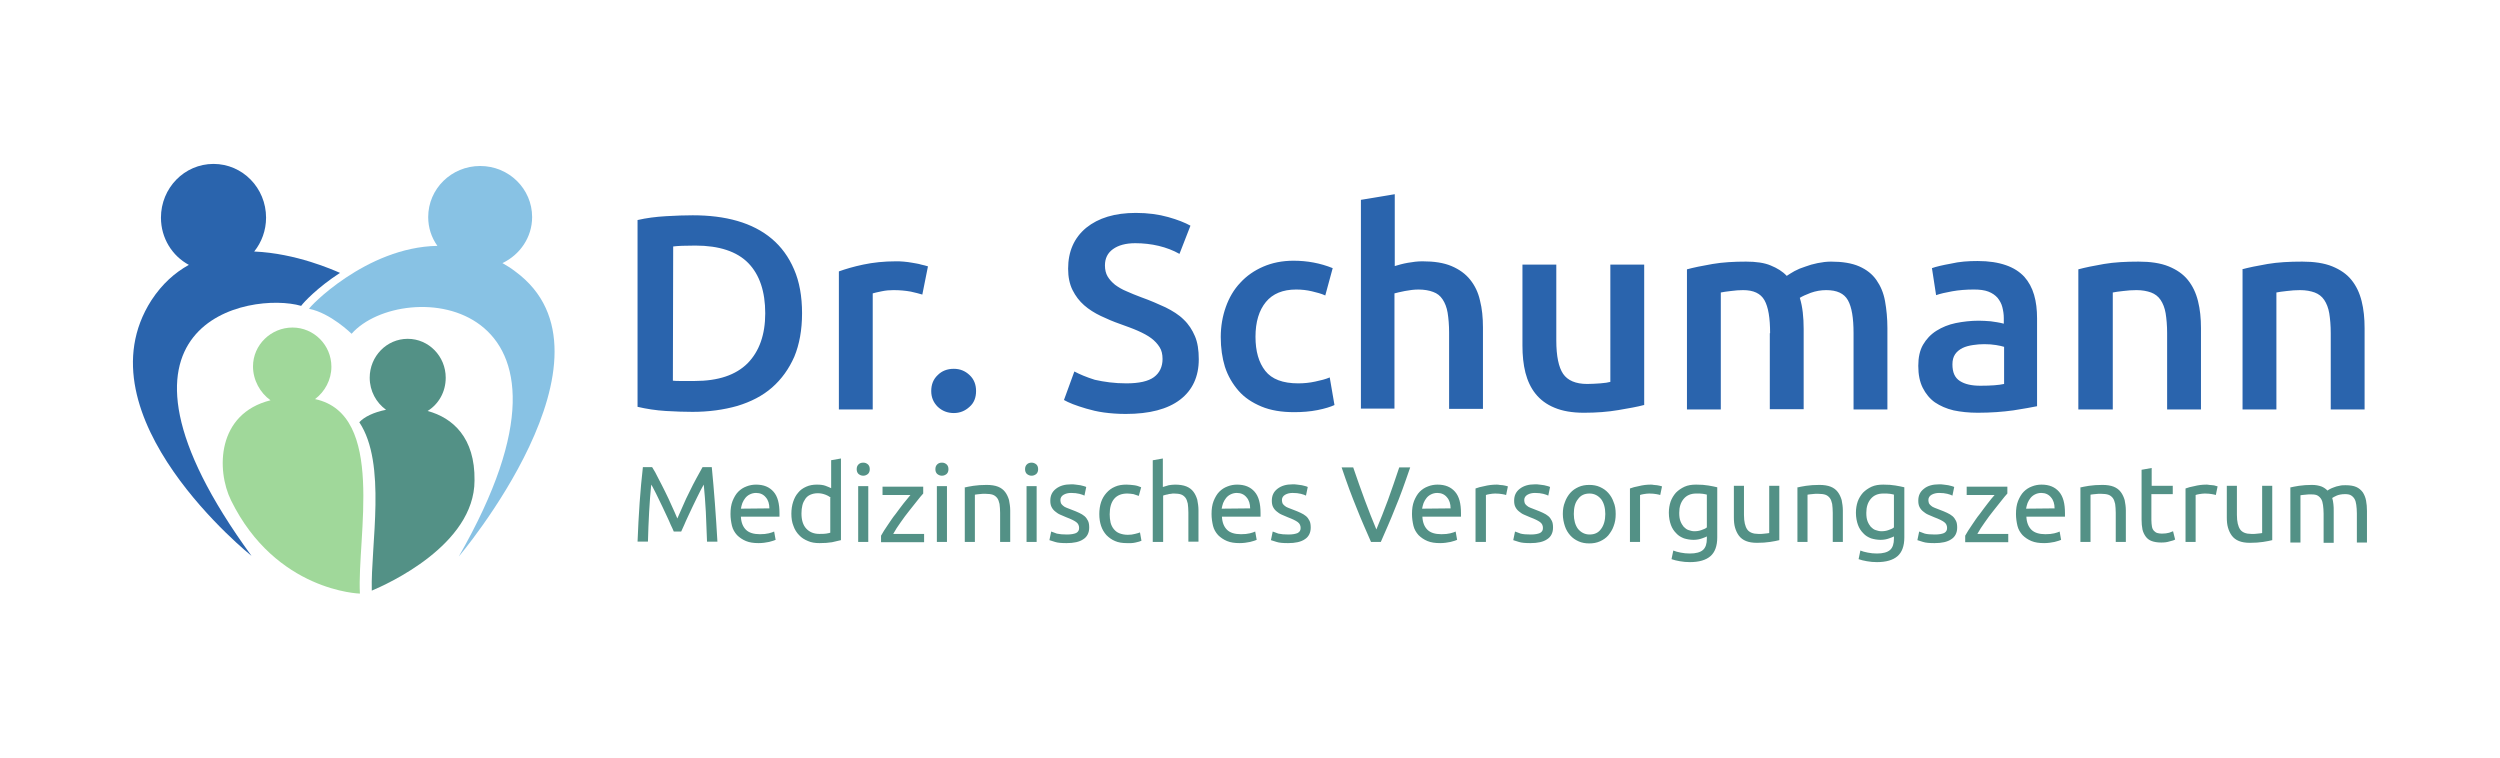
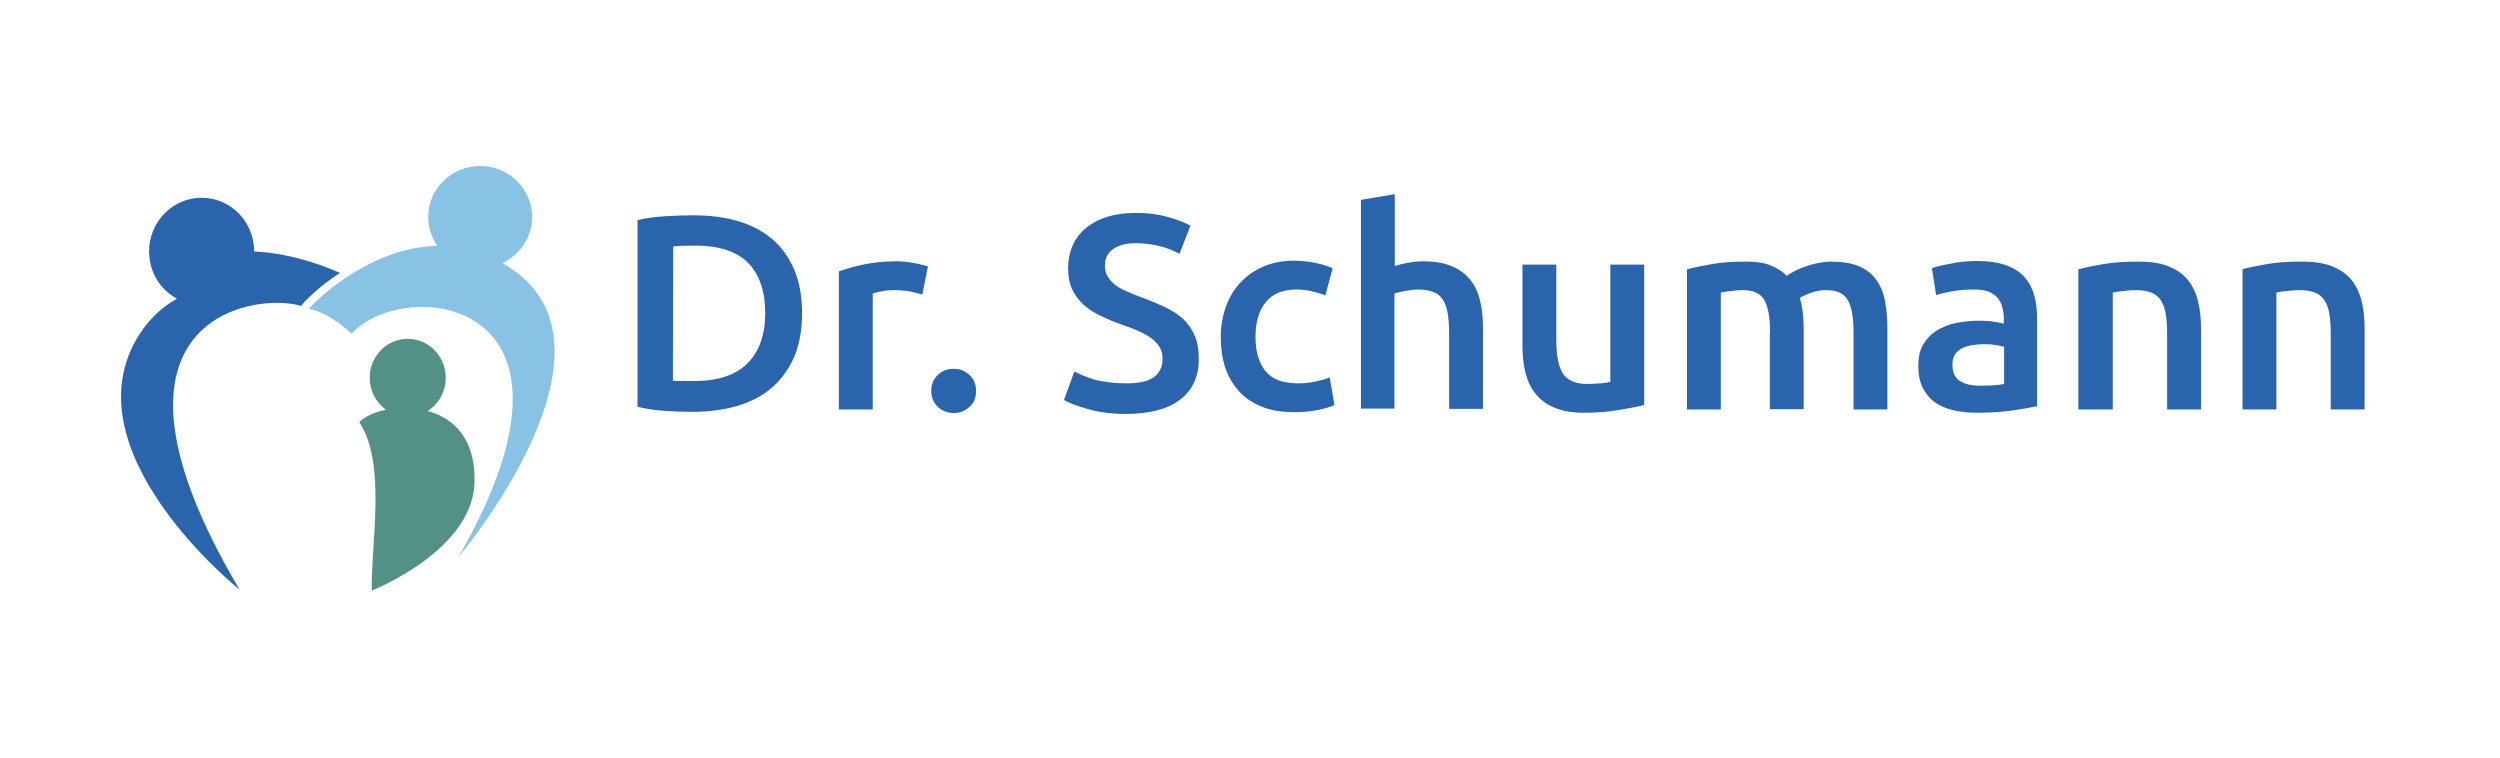
<svg xmlns="http://www.w3.org/2000/svg" version="1.1" id="Ebene_1" x="0px" y="0px" viewBox="0 0 841.9 255.1" style="enable-background:new 0 0 841.9 255.1;" xml:space="preserve">
  <style type="text/css">
	.st0{fill:#2A64AD;}
	.st1{fill:#539186;}
	.st2{fill:#A0D89A;}
	.st3{fill:#88C2E4;}
</style>
  <g id="Bildmarke">
    <g>
      <path class="st0" d="M270.1,105.5c0,5.6-0.9,10.5-2.6,14.6c-1.8,4.1-4.3,7.6-7.5,10.4s-7.1,4.8-11.7,6.2c-4.6,1.3-9.6,2-15.1,2    c-2.6,0-5.6-0.1-9-0.3c-3.3-0.2-6.5-0.7-9.5-1.4V74.1c3-0.7,6.2-1.1,9.6-1.3c3.4-0.2,6.4-0.3,9-0.3c5.5,0,10.5,0.6,15,1.9    s8.4,3.3,11.6,6c3.2,2.7,5.7,6.1,7.5,10.3C269.2,94.8,270.1,99.8,270.1,105.5z M226.6,128.2c0.7,0.1,1.6,0.1,2.7,0.1s2.7,0,4.6,0    c8,0,13.9-2,17.9-6c3.9-4,5.9-9.6,5.9-16.8c0-7.3-1.9-13-5.7-16.9s-9.8-5.9-17.8-5.9c-3.5,0-6,0.1-7.5,0.3L226.6,128.2    L226.6,128.2z M310.6,99.2c-0.9-0.3-2.2-0.6-3.9-1c-1.7-0.3-3.6-0.5-5.8-0.5c-1.3,0-2.6,0.1-4,0.4s-2.4,0.5-3,0.7v39.1h-11.4V91.4    c2.2-0.8,4.9-1.6,8.2-2.3c3.3-0.7,7-1.1,11-1.1c0.8,0,1.6,0,2.6,0.1s2,0.2,3,0.4c1,0.2,2,0.3,2.9,0.6c0.9,0.2,1.7,0.4,2.3,0.6    L310.6,99.2z M328.7,131.7c0,2.2-0.7,4-2.2,5.3c-1.5,1.4-3.3,2.1-5.3,2.1c-2.1,0-3.9-0.7-5.4-2.1c-1.4-1.4-2.2-3.1-2.2-5.3    s0.7-4,2.2-5.4c1.4-1.4,3.2-2.1,5.4-2.1c2.1,0,3.8,0.7,5.3,2.1C328,127.7,328.7,129.5,328.7,131.7z M379.3,129.1    c4.3,0,7.4-0.7,9.3-2.1s2.9-3.5,2.9-6.1c0-1.6-0.3-2.9-1-4s-1.6-2.1-2.8-3c-1.2-0.9-2.7-1.7-4.5-2.5s-3.8-1.5-6-2.3    c-2.3-0.8-4.4-1.7-6.5-2.7s-4-2.2-5.6-3.6s-2.9-3.1-3.9-5.1s-1.5-4.4-1.5-7.2c0-5.8,2-10.4,6.1-13.8c4.1-3.3,9.6-5,16.7-5    c4.1,0,7.7,0.5,10.9,1.4c3.2,0.9,5.7,1.9,7.5,2.9l-3.7,9.5c-2.1-1.2-4.5-2.1-7-2.7s-5.2-0.9-7.9-0.9c-3.2,0-5.7,0.7-7.5,2    s-2.7,3.1-2.7,5.5c0,1.4,0.3,2.7,0.9,3.7s1.4,1.9,2.5,2.8c1.1,0.8,2.4,1.6,3.9,2.2c1.5,0.7,3.1,1.3,4.9,2c3.1,1.1,5.8,2.3,8.2,3.4    c2.4,1.2,4.5,2.5,6.1,4.1c1.7,1.6,2.9,3.5,3.8,5.6s1.3,4.7,1.3,7.8c0,5.8-2.1,10.4-6.3,13.6c-4.2,3.2-10.3,4.8-18.3,4.8    c-2.7,0-5.2-0.2-7.4-0.5c-2.2-0.3-4.2-0.8-5.9-1.3c-1.7-0.5-3.2-1-4.5-1.5s-2.3-1-3-1.4l3.5-9.6c1.7,0.9,4,1.9,6.9,2.8    C371.8,128.6,375.3,129.1,379.3,129.1z M411.1,113.5c0-3.6,0.6-7,1.7-10.1s2.7-5.9,4.9-8.2c2.1-2.3,4.7-4.1,7.7-5.4s6.4-2,10.2-2    c4.6,0,9,0.8,13.2,2.5l-2.5,9.2c-1.3-0.6-2.8-1-4.5-1.4s-3.4-0.6-5.3-0.6c-4.5,0-7.9,1.4-10.2,4.2c-2.3,2.8-3.5,6.7-3.5,11.7    c0,4.9,1.1,8.7,3.3,11.5c2.2,2.8,5.9,4.2,11.1,4.2c1.9,0,3.9-0.2,5.7-0.6c1.9-0.4,3.5-0.8,4.9-1.4l1.6,9.3    c-1.3,0.6-3.2,1.2-5.7,1.7s-5.2,0.7-7.9,0.7c-4.2,0-7.9-0.6-11-1.9c-3.1-1.3-5.7-3-7.7-5.3s-3.6-5-4.6-8.1    C411.6,120.6,411.1,117.2,411.1,113.5z M458.3,137.9V67.3l11.4-1.9v24.2c1.3-0.4,2.7-0.8,4.4-1.1c1.7-0.3,3.3-0.5,4.9-0.5    c4,0,7.2,0.5,9.8,1.6c2.6,1.1,4.7,2.6,6.3,4.6c1.6,2,2.7,4.3,3.3,7c0.7,2.7,1,5.8,1,9.1v27.4H488V112c0-2.6-0.2-4.8-0.5-6.7    c-0.3-1.8-0.9-3.3-1.7-4.5c-0.8-1.2-1.8-2-3.2-2.5c-1.3-0.5-3-0.8-4.9-0.8c-1.5,0-3,0.2-4.6,0.5s-2.7,0.6-3.5,0.8v38.8h-11.3    V137.9z M553.6,136.4c-2.2,0.6-5.1,1.1-8.6,1.7c-3.5,0.6-7.4,0.9-11.6,0.9c-4,0-7.3-0.6-9.9-1.7c-2.7-1.1-4.8-2.7-6.4-4.7    c-1.6-2-2.7-4.4-3.4-7.1c-0.7-2.8-1-5.8-1-9.1V89.1h11.4v25.6c0,5.2,0.8,9,2.3,11.2s4.2,3.4,8.1,3.4c1.4,0,2.8-0.1,4.4-0.2    c1.5-0.1,2.7-0.3,3.4-0.5V89.1h11.4v47.3H553.6z M596.1,112.2c0-5.1-0.6-8.8-1.9-11.1c-1.3-2.3-3.7-3.4-7.2-3.4    c-1.3,0-2.6,0.1-4.1,0.3c-1.5,0.2-2.6,0.3-3.4,0.5v39.4h-11.4V90.7c2.2-0.6,5.1-1.2,8.6-1.8c3.5-0.6,7.3-0.8,11.3-0.8    c3.4,0,6.2,0.4,8.3,1.3c2.2,0.9,4,2,5.4,3.5c0.7-0.5,1.6-1,2.6-1.6c1.1-0.6,2.3-1.1,3.6-1.5c1.3-0.5,2.7-0.9,4.2-1.2    c1.5-0.3,3-0.5,4.5-0.5c3.8,0,7,0.5,9.5,1.6s4.4,2.6,5.8,4.6c1.4,2,2.4,4.3,2.9,7.1c0.5,2.8,0.8,5.8,0.8,9.1v27.4h-11.4v-25.7    c0-5.1-0.6-8.8-1.9-11.1c-1.3-2.3-3.7-3.4-7.3-3.4c-1.8,0-3.5,0.3-5.2,0.9c-1.6,0.6-2.9,1.2-3.7,1.7c0.5,1.6,0.8,3.2,1,4.9    c0.2,1.7,0.3,3.6,0.3,5.6v27H596v-25.6H596.1z M666,87.9c3.8,0,6.9,0.5,9.5,1.4s4.6,2.2,6.2,3.9c1.5,1.7,2.6,3.7,3.3,6.1    s1,5,1,7.9v29.6c-1.8,0.4-4.4,0.8-8,1.4c-3.6,0.5-7.6,0.8-12,0.8c-3,0-5.7-0.3-8.1-0.8c-2.5-0.6-4.5-1.5-6.3-2.7    c-1.7-1.2-3.1-2.9-4.1-4.9s-1.5-4.4-1.5-7.4c0-2.8,0.5-5.2,1.6-7.1s2.6-3.5,4.5-4.7s4.1-2.1,6.5-2.6c2.5-0.5,5.1-0.8,7.8-0.8    c1.3,0,2.6,0.1,4,0.2c1.4,0.2,2.9,0.4,4.4,0.8v-1.9c0-1.3-0.2-2.5-0.5-3.7s-0.9-2.2-1.6-3.1c-0.8-0.9-1.8-1.6-3.1-2.1    s-2.9-0.7-4.9-0.7c-2.6,0-5.1,0.2-7.3,0.6s-4,0.8-5.4,1.3l-1.4-9.1c1.4-0.5,3.5-1,6.3-1.5C659.9,88.1,662.8,87.9,666,87.9z     M666.9,129.9c3.5,0,6.2-0.2,8-0.6v-12.5c-0.6-0.2-1.5-0.4-2.7-0.6s-2.5-0.3-4-0.3c-1.3,0-2.5,0.1-3.8,0.3c-1.3,0.2-2.5,0.5-3.5,1    s-1.9,1.2-2.5,2.1s-0.9,2-0.9,3.4c0,2.7,0.8,4.5,2.5,5.6C661.7,129.4,664,129.9,666.9,129.9z M699.9,90.7c2.2-0.6,5.1-1.2,8.6-1.8    c3.5-0.6,7.4-0.8,11.7-0.8c4,0,7.4,0.5,10.1,1.6c2.7,1.1,4.9,2.6,6.5,4.6s2.7,4.3,3.4,7.1c0.7,2.8,1,5.8,1,9.1v27.4h-11.4v-25.7    c0-2.6-0.2-4.8-0.5-6.7c-0.3-1.8-0.9-3.3-1.7-4.5s-1.9-2-3.2-2.5c-1.4-0.5-3-0.8-4.9-0.8c-1.4,0-3,0.1-4.5,0.3    c-1.6,0.2-2.7,0.3-3.5,0.5v39.4h-11.6V90.7z M755,90.7c2.2-0.6,5.1-1.2,8.6-1.8c3.5-0.6,7.4-0.8,11.7-0.8c4,0,7.4,0.5,10.1,1.6    c2.7,1.1,4.9,2.6,6.5,4.6s2.7,4.3,3.4,7.1c0.7,2.8,1,5.8,1,9.1v27.4h-11.4v-25.7c0-2.6-0.2-4.8-0.5-6.7c-0.3-1.8-0.9-3.3-1.7-4.5    s-1.9-2-3.2-2.5c-1.4-0.5-3-0.8-4.9-0.8c-1.4,0-3,0.1-4.5,0.3c-1.6,0.2-2.7,0.3-3.5,0.5v39.4h-11.4V90.7H755z" />
-       <path class="st1" d="M226.9,179c-0.2-0.6-0.6-1.3-1-2.2s-0.8-1.9-1.3-2.9s-1-2.1-1.5-3.2c-0.5-1.1-1-2.1-1.5-3.1s-0.9-1.9-1.3-2.6    c-0.4-0.8-0.7-1.4-1-1.8c-0.3,2.8-0.5,5.9-0.7,9.2s-0.3,6.7-0.4,10h-3.5c0.1-2.2,0.2-4.4,0.3-6.6c0.1-2.2,0.3-4.4,0.4-6.5    c0.2-2.1,0.3-4.2,0.5-6.2s0.4-3.9,0.6-5.8h3.1c0.7,1.1,1.4,2.3,2.1,3.8c0.8,1.4,1.5,3,2.3,4.5s1.5,3.2,2.2,4.7    c0.7,1.6,1.4,3,1.9,4.3c0.6-1.3,1.2-2.7,1.9-4.3s1.4-3.2,2.2-4.7c0.8-1.6,1.5-3.1,2.3-4.5s1.5-2.7,2.1-3.8h3.1    c0.8,8.1,1.4,16.4,1.9,25.1h-3.5c-0.1-3.4-0.3-6.7-0.4-10c-0.2-3.3-0.4-6.4-0.7-9.2c-0.2,0.4-0.6,1-1,1.8s-0.8,1.6-1.3,2.6    s-1,2-1.5,3.1s-1,2.2-1.5,3.2s-0.9,2-1.3,2.9c-0.4,0.9-0.7,1.6-1,2.2H226.9z M246,173.1c0-1.7,0.2-3.1,0.7-4.4    c0.5-1.2,1.1-2.3,1.9-3.1c0.8-0.8,1.7-1.4,2.8-1.8c1-0.4,2.1-0.6,3.2-0.6c2.6,0,4.5,0.8,5.9,2.4c1.4,1.6,2,4,2,7.2    c0,0.1,0,0.3,0,0.6s0,0.4,0,0.6h-13c0.1,2,0.7,3.4,1.7,4.4s2.6,1.5,4.7,1.5c1.2,0,2.2-0.1,3-0.3s1.4-0.4,1.8-0.6l0.5,2.8    c-0.4,0.2-1.1,0.4-2.2,0.7c-1,0.2-2.2,0.4-3.5,0.4c-1.7,0-3.1-0.2-4.3-0.7s-2.2-1.2-3-2c-0.8-0.9-1.4-1.9-1.7-3.1    C246.2,175.8,246,174.5,246,173.1z M259.1,171.2c0-1.5-0.4-2.8-1.2-3.7c-0.8-1-1.9-1.5-3.3-1.5c-0.8,0-1.5,0.2-2.1,0.5    s-1.1,0.7-1.5,1.2s-0.7,1-1,1.7c-0.2,0.6-0.4,1.3-0.5,1.9L259.1,171.2L259.1,171.2z M279.8,155l3.4-0.6v27.5    c-0.8,0.2-1.8,0.4-3,0.7c-1.2,0.2-2.6,0.3-4.2,0.3c-1.5,0-2.8-0.2-3.9-0.7c-1.2-0.5-2.2-1.1-3-2c-0.8-0.8-1.5-1.9-1.9-3.1    c-0.5-1.2-0.7-2.6-0.7-4.1c0-1.4,0.2-2.8,0.6-4s0.9-2.2,1.7-3.1c0.7-0.9,1.6-1.5,2.7-2s2.3-0.7,3.6-0.7c1.1,0,2.1,0.1,2.9,0.4    c0.8,0.3,1.5,0.6,1.9,0.8V155H279.8z M279.8,167.6c-0.4-0.3-1-0.7-1.8-1s-1.6-0.5-2.6-0.5s-1.8,0.2-2.5,0.5s-1.3,0.8-1.7,1.4    c-0.4,0.6-0.8,1.3-1,2.2c-0.2,0.8-0.3,1.7-0.3,2.7c0,2.2,0.5,3.9,1.6,5.1c1.1,1.2,2.6,1.8,4.4,1.8c0.9,0,1.7,0,2.3-0.1    c0.6-0.1,1.1-0.2,1.4-0.3v-11.8H279.8z M290.7,160.2c-0.6,0-1.1-0.2-1.6-0.6c-0.4-0.4-0.6-0.9-0.6-1.6s0.2-1.2,0.6-1.6    c0.4-0.4,0.9-0.6,1.6-0.6s1.1,0.2,1.6,0.6c0.4,0.4,0.6,0.9,0.6,1.6s-0.2,1.2-0.6,1.6C291.8,160,291.3,160.2,290.7,160.2z     M292.4,182.5H289v-18.8h3.4V182.5z M310.9,166.2c-0.5,0.6-1.2,1.3-2,2.4c-0.8,1-1.7,2.1-2.7,3.4c-1,1.2-1.9,2.5-2.9,3.9    s-1.8,2.6-2.5,3.9h10.4v2.8h-14.5v-2.2c0.6-1.1,1.3-2.2,2.2-3.5c0.9-1.3,1.7-2.6,2.7-3.8c0.9-1.3,1.9-2.5,2.7-3.6    c0.9-1.1,1.7-2.1,2.3-2.8h-9.4v-2.8h13.7V166.2z M317.2,160.2c-0.6,0-1.1-0.2-1.6-0.6c-0.4-0.4-0.6-0.9-0.6-1.6s0.2-1.2,0.6-1.6    c0.4-0.4,0.9-0.6,1.6-0.6s1.1,0.2,1.6,0.6c0.4,0.4,0.6,0.9,0.6,1.6s-0.2,1.2-0.6,1.6C318.3,160,317.8,160.2,317.2,160.2z     M318.9,182.5h-3.4v-18.8h3.4V182.5z M324.7,164.2c0.8-0.2,1.8-0.4,3.1-0.6c1.3-0.2,2.8-0.3,4.5-0.3c1.5,0,2.8,0.2,3.8,0.6    c1,0.4,1.8,1,2.4,1.8s1,1.7,1.3,2.7c0.2,1.1,0.4,2.2,0.4,3.5v10.6h-3.4v-9.8c0-1.2-0.1-2.1-0.2-3c-0.2-0.8-0.4-1.5-0.8-2    s-0.9-0.9-1.5-1.1c-0.6-0.2-1.4-0.3-2.3-0.3c-0.4,0-0.7,0-1.1,0s-0.8,0.1-1.1,0.1c-0.4,0-0.7,0.1-0.9,0.1c-0.3,0-0.5,0.1-0.6,0.1    v15.9h-3.4v-18.3H324.7z M347.4,160.2c-0.6,0-1.1-0.2-1.6-0.6c-0.4-0.4-0.6-0.9-0.6-1.6s0.2-1.2,0.6-1.6c0.4-0.4,0.9-0.6,1.6-0.6    c0.6,0,1.1,0.2,1.6,0.6c0.4,0.4,0.6,0.9,0.6,1.6s-0.2,1.2-0.6,1.6C348.5,160,348,160.2,347.4,160.2z M349.1,182.5h-3.4v-18.8h3.4    V182.5z M359.3,180c1.4,0,2.4-0.2,3.1-0.5c0.7-0.4,1-0.9,1-1.7s-0.3-1.5-1-2s-1.7-1-3.3-1.6c-0.7-0.3-1.4-0.6-2.1-0.9    c-0.7-0.3-1.2-0.7-1.7-1.1c-0.5-0.4-0.9-0.9-1.2-1.5c-0.3-0.6-0.4-1.3-0.4-2.1c0-1.7,0.6-3,1.9-4s2.9-1.5,5.1-1.5    c0.5,0,1.1,0,1.6,0.1s1,0.1,1.5,0.2c0.5,0.1,0.9,0.2,1.2,0.3c0.4,0.1,0.6,0.2,0.8,0.3l-0.6,2.9c-0.4-0.2-0.9-0.4-1.7-0.6    c-0.8-0.2-1.7-0.3-2.8-0.3c-1,0-1.8,0.2-2.5,0.6c-0.7,0.4-1.1,1-1.1,1.8c0,0.4,0.1,0.8,0.2,1.1c0.2,0.3,0.4,0.6,0.7,0.8    c0.3,0.3,0.7,0.5,1.2,0.7s1.1,0.4,1.8,0.7c0.9,0.3,1.7,0.7,2.4,1c0.7,0.3,1.3,0.7,1.8,1.1c0.5,0.4,0.9,1,1.2,1.6    c0.3,0.6,0.4,1.4,0.4,2.3c0,1.7-0.7,3.1-2,3.9c-1.3,0.9-3.2,1.3-5.6,1.3c-1.7,0-3-0.1-3.9-0.4c-0.9-0.3-1.6-0.5-1.9-0.6l0.6-2.9    c0.4,0.1,1,0.4,1.9,0.7C356.8,179.9,357.9,180,359.3,180z M379.5,182.9c-1.5,0-2.9-0.2-4-0.7c-1.2-0.5-2.1-1.2-2.9-2    c-0.8-0.9-1.4-1.9-1.8-3.1c-0.4-1.2-0.6-2.5-0.6-4c0-1.4,0.2-2.8,0.6-4s1-2.2,1.8-3.1c0.8-0.9,1.7-1.6,2.9-2.1    c1.1-0.5,2.4-0.7,3.8-0.7c0.9,0,1.7,0.1,2.6,0.2c0.9,0.1,1.7,0.4,2.4,0.7l-0.8,2.9c-0.5-0.2-1.1-0.4-1.8-0.6    c-0.7-0.1-1.4-0.2-2.1-0.2c-1.9,0-3.4,0.6-4.4,1.8s-1.5,2.9-1.5,5.2c0,1,0.1,1.9,0.3,2.8c0.2,0.8,0.6,1.6,1.1,2.2    c0.5,0.6,1.1,1.1,1.9,1.4c0.8,0.3,1.7,0.5,2.8,0.5c0.9,0,1.7-0.1,2.4-0.3c0.7-0.2,1.3-0.3,1.7-0.5l0.5,2.8    c-0.2,0.1-0.5,0.2-0.8,0.3c-0.4,0.1-0.8,0.2-1.2,0.3c-0.5,0.1-1,0.2-1.5,0.2C380.5,182.9,380,182.9,379.5,182.9z M388.2,182.5V155    l3.4-0.6v9.6c0.6-0.2,1.3-0.4,2-0.6c0.7-0.1,1.4-0.2,2.1-0.2c1.5,0,2.8,0.2,3.8,0.6c1,0.4,1.8,1,2.4,1.8s1,1.7,1.3,2.7    c0.2,1.1,0.4,2.2,0.4,3.5v10.6h-3.4v-9.8c0-1.2-0.1-2.1-0.2-3c-0.2-0.8-0.4-1.5-0.8-2s-0.9-0.9-1.5-1.1c-0.6-0.2-1.4-0.3-2.3-0.3    c-0.4,0-0.7,0-1.1,0.1c-0.4,0-0.8,0.1-1.1,0.2c-0.4,0.1-0.7,0.1-0.9,0.2c-0.3,0.1-0.5,0.1-0.6,0.2v15.6H388.2z M408,173.1    c0-1.7,0.2-3.1,0.7-4.4c0.5-1.2,1.1-2.3,1.9-3.1s1.7-1.4,2.8-1.8c1-0.4,2.1-0.6,3.2-0.6c2.6,0,4.5,0.8,5.9,2.4c1.4,1.6,2,4,2,7.2    c0,0.1,0,0.3,0,0.6s0,0.4,0,0.6h-13c0.1,2,0.7,3.4,1.7,4.4s2.6,1.5,4.7,1.5c1.2,0,2.2-0.1,3-0.3s1.4-0.4,1.8-0.6l0.5,2.8    c-0.4,0.2-1.1,0.4-2.2,0.7c-1,0.2-2.2,0.4-3.5,0.4c-1.7,0-3.1-0.2-4.3-0.7c-1.2-0.5-2.2-1.2-3-2c-0.8-0.9-1.4-1.9-1.7-3.1    C408.2,175.8,408,174.5,408,173.1z M421,171.2c0-1.5-0.4-2.8-1.2-3.7c-0.8-1-1.9-1.5-3.3-1.5c-0.8,0-1.5,0.2-2.1,0.5    s-1.1,0.7-1.5,1.2s-0.7,1-1,1.7c-0.2,0.6-0.4,1.3-0.5,1.9L421,171.2L421,171.2z M433.9,180c1.4,0,2.4-0.2,3.1-0.5    c0.7-0.4,1-0.9,1-1.7s-0.3-1.5-1-2s-1.7-1-3.3-1.6c-0.7-0.3-1.4-0.6-2.1-0.9c-0.7-0.3-1.2-0.7-1.7-1.1s-0.9-0.9-1.2-1.5    c-0.3-0.6-0.4-1.3-0.4-2.1c0-1.7,0.6-3,1.9-4s2.9-1.5,5.1-1.5c0.5,0,1.1,0,1.6,0.1s1,0.1,1.5,0.2c0.5,0.1,0.9,0.2,1.2,0.3    c0.4,0.1,0.6,0.2,0.8,0.3l-0.6,2.9c-0.4-0.2-0.9-0.4-1.7-0.6c-0.8-0.2-1.7-0.3-2.8-0.3c-1,0-1.8,0.2-2.5,0.6    c-0.7,0.4-1.1,1-1.1,1.8c0,0.4,0.1,0.8,0.2,1.1c0.2,0.3,0.4,0.6,0.7,0.8c0.3,0.3,0.7,0.5,1.2,0.7s1.1,0.4,1.8,0.7    c0.9,0.3,1.7,0.7,2.4,1c0.7,0.3,1.3,0.7,1.8,1.1c0.5,0.4,0.9,1,1.2,1.6c0.3,0.6,0.4,1.4,0.4,2.3c0,1.7-0.7,3.1-2,3.9    c-1.3,0.9-3.2,1.3-5.6,1.3c-1.7,0-3-0.1-3.9-0.4c-0.9-0.3-1.6-0.5-1.9-0.6l0.6-2.9c0.4,0.1,1,0.4,1.9,0.7    C431.4,179.9,432.5,180,433.9,180z M474.9,157.4c-0.9,2.7-1.8,5.1-2.6,7.4s-1.7,4.4-2.5,6.4s-1.6,4-2.4,5.8s-1.6,3.7-2.4,5.5h-3.3    c-0.8-1.8-1.6-3.6-2.4-5.5c-0.8-1.8-1.6-3.8-2.4-5.8s-1.7-4.2-2.5-6.4s-1.7-4.7-2.6-7.4h3.9c1.3,3.8,2.6,7.5,3.9,11    s2.6,6.8,3.9,9.9c1.3-3.1,2.6-6.4,3.9-9.9s2.5-7.2,3.8-11H474.9z M475.5,173.1c0-1.7,0.2-3.1,0.7-4.4c0.5-1.2,1.1-2.3,1.9-3.1    s1.7-1.4,2.8-1.8c1-0.4,2.1-0.6,3.2-0.6c2.6,0,4.5,0.8,5.9,2.4c1.4,1.6,2,4,2,7.2c0,0.1,0,0.3,0,0.6s0,0.4,0,0.6h-13    c0.1,2,0.7,3.4,1.7,4.4s2.6,1.5,4.7,1.5c1.2,0,2.2-0.1,3-0.3s1.4-0.4,1.8-0.6l0.5,2.8c-0.4,0.2-1.1,0.4-2.2,0.7    c-1,0.2-2.2,0.4-3.5,0.4c-1.7,0-3.1-0.2-4.3-0.7c-1.2-0.5-2.2-1.2-3-2c-0.8-0.9-1.4-1.9-1.7-3.1    C475.7,175.8,475.5,174.5,475.5,173.1z M488.5,171.2c0-1.5-0.4-2.8-1.2-3.7c-0.8-1-1.9-1.5-3.3-1.5c-0.8,0-1.5,0.2-2.1,0.5    s-1.1,0.7-1.5,1.2s-0.7,1-1,1.7c-0.2,0.6-0.4,1.3-0.5,1.9L488.5,171.2L488.5,171.2z M504,163.2c0.3,0,0.6,0,1,0.1    c0.4,0,0.7,0.1,1.1,0.1c0.4,0.1,0.7,0.1,1,0.2c0.3,0.1,0.5,0.1,0.7,0.2l-0.6,2.9c-0.3-0.1-0.7-0.2-1.3-0.3    c-0.6-0.1-1.4-0.2-2.4-0.2c-0.6,0-1.3,0.1-1.9,0.2c-0.6,0.1-1,0.2-1.2,0.3v15.8h-3.5v-18c0.8-0.3,1.8-0.6,3-0.8    C501.1,163.4,502.5,163.2,504,163.2z M515.5,180c1.4,0,2.4-0.2,3.1-0.5c0.7-0.4,1-0.9,1-1.7s-0.3-1.5-1-2s-1.7-1-3.3-1.6    c-0.7-0.3-1.4-0.6-2.1-0.9c-0.7-0.3-1.2-0.7-1.7-1.1c-0.5-0.4-0.9-0.9-1.2-1.5c-0.3-0.6-0.4-1.3-0.4-2.1c0-1.7,0.6-3,1.9-4    s2.9-1.5,5.1-1.5c0.5,0,1.1,0,1.6,0.1s1,0.1,1.5,0.2c0.5,0.1,0.9,0.2,1.2,0.3c0.4,0.1,0.6,0.2,0.8,0.3l-0.6,2.9    c-0.4-0.2-0.9-0.4-1.7-0.6c-0.8-0.2-1.7-0.3-2.8-0.3c-1,0-1.8,0.2-2.5,0.6s-1.1,1-1.1,1.8c0,0.4,0.1,0.8,0.2,1.1    c0.2,0.3,0.4,0.6,0.7,0.8c0.3,0.3,0.7,0.5,1.2,0.7s1.1,0.4,1.8,0.7c0.9,0.3,1.7,0.7,2.4,1s1.3,0.7,1.8,1.1c0.5,0.4,0.9,1,1.2,1.6    s0.4,1.4,0.4,2.3c0,1.7-0.7,3.1-2,3.9c-1.3,0.9-3.2,1.3-5.6,1.3c-1.7,0-3-0.1-3.9-0.4c-0.9-0.3-1.6-0.5-1.9-0.6l0.6-2.9    c0.4,0.1,1,0.4,1.9,0.7C512.9,179.9,514,180,515.5,180z M544.1,173.1c0,1.5-0.2,2.8-0.7,4.1c-0.4,1.2-1.1,2.2-1.8,3.1    c-0.8,0.9-1.7,1.5-2.8,2s-2.3,0.7-3.6,0.7s-2.5-0.2-3.6-0.7s-2-1.1-2.8-2s-1.4-1.9-1.8-3.1c-0.4-1.2-0.7-2.6-0.7-4.1    s0.2-2.8,0.7-4c0.4-1.2,1.1-2.3,1.8-3.1c0.8-0.9,1.7-1.5,2.8-2s2.3-0.7,3.6-0.7s2.5,0.2,3.6,0.7s2,1.1,2.8,2s1.4,1.9,1.8,3.1    C543.9,170.2,544.1,171.6,544.1,173.1z M540.6,173.1c0-2.1-0.5-3.8-1.4-5c-1-1.2-2.3-1.9-3.9-1.9c-1.7,0-3,0.6-3.9,1.9    c-1,1.2-1.4,2.9-1.4,5s0.5,3.8,1.4,5c1,1.2,2.3,1.9,3.9,1.9c1.7,0,3-0.6,3.9-1.9C540.1,176.9,540.6,175.2,540.6,173.1z     M555.9,163.2c0.3,0,0.6,0,1,0.1c0.4,0,0.7,0.1,1.1,0.1c0.4,0.1,0.7,0.1,1,0.2c0.3,0.1,0.5,0.1,0.7,0.2l-0.6,2.9    c-0.3-0.1-0.7-0.2-1.3-0.3s-1.4-0.2-2.4-0.2c-0.6,0-1.3,0.1-1.9,0.2c-0.6,0.1-1,0.2-1.2,0.3v15.8h-3.4v-18c0.8-0.3,1.8-0.6,3-0.8    C553.1,163.4,554.4,163.2,555.9,163.2z M574.9,180.6c-0.3,0.2-0.9,0.4-1.7,0.7s-1.8,0.5-2.9,0.5c-1.1,0-2.2-0.2-3.2-0.5    c-1-0.4-1.9-0.9-2.6-1.7c-0.8-0.8-1.4-1.7-1.8-2.8c-0.4-1.1-0.7-2.5-0.7-4.1c0-1.4,0.2-2.6,0.6-3.8c0.4-1.1,1-2.1,1.8-3    c0.8-0.8,1.8-1.5,2.9-2c1.1-0.5,2.4-0.7,3.9-0.7c1.6,0,3,0.1,4.1,0.3c1.2,0.2,2.2,0.4,3,0.6V181c0,2.9-0.8,5-2.3,6.3s-3.8,2-6.9,2    c-1.2,0-2.3-0.1-3.4-0.3c-1.1-0.2-2-0.4-2.8-0.7l0.6-2.9c0.7,0.3,1.5,0.5,2.5,0.7s2,0.3,3.1,0.3c2,0,3.5-0.4,4.4-1.2    s1.3-2.1,1.3-3.8v-0.8H574.9z M574.9,166.6c-0.3-0.1-0.8-0.2-1.4-0.3c-0.6-0.1-1.3-0.1-2.3-0.1c-1.8,0-3.2,0.6-4.2,1.8    s-1.5,2.7-1.5,4.7c0,1.1,0.1,2,0.4,2.8c0.3,0.8,0.7,1.4,1.1,1.9c0.5,0.5,1,0.9,1.6,1.1c0.6,0.2,1.3,0.4,1.9,0.4    c0.9,0,1.7-0.1,2.5-0.4c0.8-0.3,1.4-0.5,1.8-0.9v-11H574.9z M599.2,181.9c-0.8,0.2-1.8,0.4-3.1,0.6c-1.3,0.2-2.8,0.3-4.4,0.3    c-1.5,0-2.7-0.2-3.7-0.6c-1-0.4-1.8-1-2.4-1.8c-0.6-0.8-1-1.7-1.3-2.7s-0.4-2.2-0.4-3.5v-10.6h3.4v9.8c0,2.3,0.4,3.9,1.1,4.9    c0.7,1,2,1.5,3.7,1.5c0.4,0,0.7,0,1.1,0c0.4,0,0.8-0.1,1.1-0.1s0.7-0.1,0.9-0.1c0.3,0,0.5-0.1,0.6-0.1v-15.9h3.4L599.2,181.9    L599.2,181.9z M605.1,164.2c0.8-0.2,1.8-0.4,3.1-0.6c1.3-0.2,2.8-0.3,4.5-0.3c1.5,0,2.8,0.2,3.8,0.6c1,0.4,1.8,1,2.4,1.8    c0.6,0.8,1,1.7,1.3,2.7c0.2,1.1,0.4,2.2,0.4,3.5v10.6h-3.4v-9.8c0-1.2-0.1-2.1-0.2-3c-0.2-0.8-0.4-1.5-0.8-2    c-0.4-0.5-0.9-0.9-1.5-1.1c-0.6-0.2-1.4-0.3-2.3-0.3c-0.4,0-0.7,0-1.1,0c-0.4,0-0.8,0.1-1.1,0.1c-0.4,0-0.7,0.1-0.9,0.1    c-0.3,0-0.5,0.1-0.6,0.1v15.9h-3.4v-18.3H605.1z M637.9,180.6c-0.3,0.2-0.9,0.4-1.7,0.7s-1.8,0.5-2.9,0.5c-1.1,0-2.2-0.2-3.2-0.5    c-1-0.4-1.9-0.9-2.6-1.7c-0.8-0.8-1.4-1.7-1.8-2.8c-0.4-1.1-0.7-2.5-0.7-4.1c0-1.4,0.2-2.6,0.6-3.8c0.4-1.1,1-2.1,1.8-3    c0.8-0.8,1.8-1.5,2.9-2c1.1-0.5,2.4-0.7,3.9-0.7c1.6,0,3,0.1,4.1,0.3c1.2,0.2,2.2,0.4,3,0.6V181c0,2.9-0.8,5-2.3,6.3s-3.8,2-6.9,2    c-1.2,0-2.3-0.1-3.4-0.3c-1.1-0.2-2-0.4-2.8-0.7l0.6-2.9c0.7,0.3,1.5,0.5,2.5,0.7s2,0.3,3.1,0.3c2,0,3.5-0.4,4.4-1.2    s1.3-2.1,1.3-3.8v-0.8H637.9z M637.9,166.6c-0.3-0.1-0.8-0.2-1.4-0.3c-0.6-0.1-1.3-0.1-2.3-0.1c-1.8,0-3.2,0.6-4.2,1.8    s-1.5,2.7-1.5,4.7c0,1.1,0.1,2,0.4,2.8c0.3,0.8,0.7,1.4,1.1,1.9c0.5,0.5,1,0.9,1.6,1.1c0.6,0.2,1.3,0.4,1.9,0.4    c0.9,0,1.7-0.1,2.5-0.4c0.8-0.3,1.4-0.5,1.8-0.9v-11H637.9z M651.6,180c1.4,0,2.4-0.2,3.1-0.5c0.7-0.4,1-0.9,1-1.7s-0.3-1.5-1-2    s-1.7-1-3.3-1.6c-0.7-0.3-1.4-0.6-2.1-0.9c-0.7-0.3-1.2-0.7-1.7-1.1c-0.5-0.4-0.9-0.9-1.2-1.5s-0.4-1.3-0.4-2.1c0-1.7,0.6-3,1.9-4    c1.2-1,2.9-1.5,5.1-1.5c0.5,0,1.1,0,1.6,0.1s1,0.1,1.5,0.2c0.5,0.1,0.9,0.2,1.2,0.3c0.4,0.1,0.6,0.2,0.8,0.3l-0.6,2.9    c-0.4-0.2-0.9-0.4-1.7-0.6c-0.8-0.2-1.7-0.3-2.8-0.3c-0.9,0-1.8,0.2-2.5,0.6c-0.7,0.4-1.1,1-1.1,1.8c0,0.4,0.1,0.8,0.2,1.1    c0.2,0.3,0.4,0.6,0.7,0.8c0.3,0.3,0.7,0.5,1.2,0.7s1.1,0.4,1.8,0.7c0.9,0.3,1.7,0.7,2.4,1s1.3,0.7,1.8,1.1c0.5,0.4,0.9,1,1.2,1.6    s0.4,1.4,0.4,2.3c0,1.7-0.7,3.1-2,3.9c-1.3,0.9-3.2,1.3-5.6,1.3c-1.7,0-3-0.1-3.9-0.4c-0.9-0.3-1.6-0.5-1.9-0.6l0.6-2.9    c0.4,0.1,1,0.4,1.9,0.7C649,179.9,650.1,180,651.6,180z M676,166.2c-0.5,0.6-1.2,1.3-2,2.4c-0.8,1-1.7,2.1-2.7,3.4    c-1,1.2-1.9,2.5-2.9,3.9s-1.8,2.6-2.5,3.9h10.4v2.8h-14.5v-2.2c0.6-1.1,1.3-2.2,2.2-3.5s1.7-2.6,2.7-3.8c0.9-1.3,1.9-2.5,2.7-3.6    s1.7-2.1,2.3-2.8h-9.4v-2.8H676V166.2z M678.9,173.1c0-1.7,0.2-3.1,0.7-4.4c0.5-1.2,1.1-2.3,1.9-3.1c0.8-0.8,1.7-1.4,2.8-1.8    c1-0.4,2.1-0.6,3.2-0.6c2.6,0,4.5,0.8,5.9,2.4c1.4,1.6,2,4,2,7.2c0,0.1,0,0.3,0,0.6s0,0.4,0,0.6h-13c0.1,2,0.7,3.4,1.7,4.4    s2.6,1.5,4.7,1.5c1.2,0,2.2-0.1,3-0.3s1.4-0.4,1.8-0.6l0.5,2.8c-0.4,0.2-1.1,0.4-2.2,0.7c-1,0.2-2.2,0.4-3.5,0.4    c-1.7,0-3.1-0.2-4.3-0.7s-2.2-1.2-3-2c-0.8-0.9-1.4-1.9-1.7-3.1C679.1,175.8,678.9,174.5,678.9,173.1z M691.9,171.2    c0-1.5-0.4-2.8-1.2-3.7c-0.8-1-1.9-1.5-3.3-1.5c-0.8,0-1.5,0.2-2.1,0.5s-1.1,0.7-1.5,1.2s-0.7,1-1,1.7c-0.2,0.6-0.4,1.3-0.5,1.9    L691.9,171.2L691.9,171.2z M700.4,164.2c0.8-0.2,1.8-0.4,3.1-0.6c1.3-0.2,2.8-0.3,4.5-0.3c1.5,0,2.8,0.2,3.8,0.6    c1,0.4,1.8,1,2.4,1.8c0.6,0.8,1,1.7,1.3,2.7c0.2,1.1,0.4,2.2,0.4,3.5v10.6h-3.4v-9.8c0-1.2-0.1-2.1-0.2-3c-0.2-0.8-0.4-1.5-0.8-2    c-0.4-0.5-0.9-0.9-1.5-1.1c-0.6-0.2-1.4-0.3-2.3-0.3c-0.4,0-0.7,0-1.1,0c-0.4,0-0.8,0.1-1.1,0.1c-0.4,0-0.7,0.1-0.9,0.1    c-0.3,0-0.5,0.1-0.6,0.1v15.9h-3.4v-18.3H700.4z M724.5,163.6h7.2v2.8h-7.2v8.7c0,0.9,0.1,1.7,0.2,2.3c0.1,0.6,0.4,1.1,0.7,1.4    c0.3,0.3,0.7,0.6,1.1,0.7c0.4,0.1,0.9,0.2,1.5,0.2c1,0,1.8-0.1,2.5-0.3c0.6-0.2,1.1-0.4,1.3-0.5l0.7,2.8c-0.3,0.2-0.9,0.4-1.8,0.6    c-0.9,0.3-1.8,0.4-2.9,0.4c-1.3,0-2.4-0.2-3.2-0.5s-1.5-0.8-2-1.5s-0.9-1.5-1.1-2.4c-0.2-1-0.3-2.1-0.3-3.3v-16.8l3.4-0.6v6H724.5    z M743,163.2c0.3,0,0.6,0,1,0.1c0.4,0,0.7,0.1,1.1,0.1s0.7,0.1,1,0.2c0.3,0.1,0.5,0.1,0.7,0.2l-0.6,2.9c-0.3-0.1-0.7-0.2-1.3-0.3    s-1.4-0.2-2.4-0.2c-0.6,0-1.3,0.1-1.9,0.2c-0.6,0.1-1,0.2-1.2,0.3v15.8H736v-18c0.8-0.3,1.8-0.6,3-0.8    C740.2,163.4,741.5,163.2,743,163.2z M765.2,181.9c-0.8,0.2-1.8,0.4-3.1,0.6c-1.3,0.2-2.8,0.3-4.4,0.3c-1.5,0-2.7-0.2-3.7-0.6    c-1-0.4-1.8-1-2.4-1.8c-0.6-0.8-1-1.7-1.3-2.7s-0.4-2.2-0.4-3.5v-10.6h3.4v9.8c0,2.3,0.4,3.9,1.1,4.9c0.7,1,2,1.5,3.7,1.5    c0.4,0,0.7,0,1.1,0c0.4,0,0.8-0.1,1.1-0.1s0.7-0.1,0.9-0.1c0.3,0,0.5-0.1,0.6-0.1v-15.9h3.4L765.2,181.9L765.2,181.9z     M771.1,164.2c0.8-0.2,1.8-0.4,3.1-0.6c1.3-0.2,2.8-0.3,4.4-0.3c1.2,0,2.2,0.2,3.1,0.5c0.8,0.3,1.5,0.8,2.1,1.4    c0.2-0.1,0.4-0.3,0.8-0.5c0.4-0.2,0.8-0.4,1.4-0.6c0.5-0.2,1.1-0.4,1.8-0.5c0.7-0.2,1.4-0.2,2.1-0.2c1.5,0,2.7,0.2,3.6,0.6    c0.9,0.4,1.6,1,2.2,1.8c0.5,0.8,0.9,1.7,1.1,2.8c0.2,1.1,0.3,2.2,0.3,3.5v10.6h-3.4v-9.8c0-1.1-0.1-2.1-0.2-2.9    c-0.1-0.8-0.3-1.5-0.6-2s-0.7-0.9-1.2-1.2s-1.2-0.4-2-0.4c-1.1,0-2.1,0.2-2.8,0.5s-1.2,0.6-1.5,0.8c0.2,0.6,0.3,1.3,0.4,2.1    c0.1,0.7,0.1,1.5,0.1,2.4v10.6h-3.4V173c0-1.1-0.1-2.1-0.2-2.9c-0.1-0.8-0.3-1.5-0.6-2s-0.7-0.9-1.2-1.2s-1.2-0.4-2-0.4    c-0.3,0-0.7,0-1.1,0c-0.4,0-0.8,0.1-1.1,0.1c-0.4,0-0.7,0.1-1,0.1s-0.5,0.1-0.6,0.1v15.9h-3.4v-18.5H771.1z" />
    </g>
  </g>
  <g>
    <g>
-       <path class="st2" d="M106.1,134.4c3.3-2.5,5.5-6.5,5.5-10.9c0-7.3-5.9-13.2-13.1-13.2s-13.3,5.8-13.3,13.1c0,4.6,2.4,8.9,5.9,11.4    c-18.1,4.5-18.3,23.5-13.3,33.7c15.1,30.7,43.4,31.4,43.4,31.4C120.2,180.9,130,139.5,106.1,134.4z" />
-     </g>
+       </g>
    <g>
      <path class="st3" d="M173.5,91.4c-1.4-1.1-2.9-2-4.3-2.8c5.9-2.8,10-8.7,10-15.5c0-9.5-7.8-17.2-17.5-17.2s-17.5,7.7-17.5,17.2    c0,3.6,1.1,6.9,3.1,9.7c-24.1,0.4-43.7,21.1-43.2,21.2c7.2,1.4,14.3,8.4,14.3,8.4c17.1-19.3,86.8-13.3,36.1,75    C153.8,188.3,212.2,119.7,173.5,91.4z" />
    </g>
    <g>
      <path class="st1" d="M144,138.4c3.7-2.3,6.1-6.4,6.1-11.2c0-7.2-5.7-13.1-12.8-13.1s-12.8,5.9-12.8,13.1c0,4.5,2.2,8.4,5.5,10.8    c-4.1,0.8-7.4,2.4-9,4.2c9.3,13.9,3.8,41.4,4.2,56.7c5-2.1,34.6-15.3,34.6-37.1C160,147.4,152.5,140.7,144,138.4z" />
    </g>
    <g>
-       <path class="st0" d="M85.6,84.7c2.5-3.1,4-7.1,4-11.4c0-10-7.9-18.1-17.7-18.1s-17.7,8.1-17.7,18.1c0,6.9,3.8,12.9,9.4,15.9    c-4.7,2.6-9,6.4-12.6,11.9c-25.1,39.1,33.7,86.1,33.7,86.1C27,108.1,84.5,98.1,101.4,103l0.1-0.1c0.7-1,5.4-6.1,13-11    C112.2,90.9,99.7,85.3,85.6,84.7z" />
+       <path class="st0" d="M85.6,84.7c0-10-7.9-18.1-17.7-18.1s-17.7,8.1-17.7,18.1c0,6.9,3.8,12.9,9.4,15.9    c-4.7,2.6-9,6.4-12.6,11.9c-25.1,39.1,33.7,86.1,33.7,86.1C27,108.1,84.5,98.1,101.4,103l0.1-0.1c0.7-1,5.4-6.1,13-11    C112.2,90.9,99.7,85.3,85.6,84.7z" />
    </g>
  </g>
</svg>